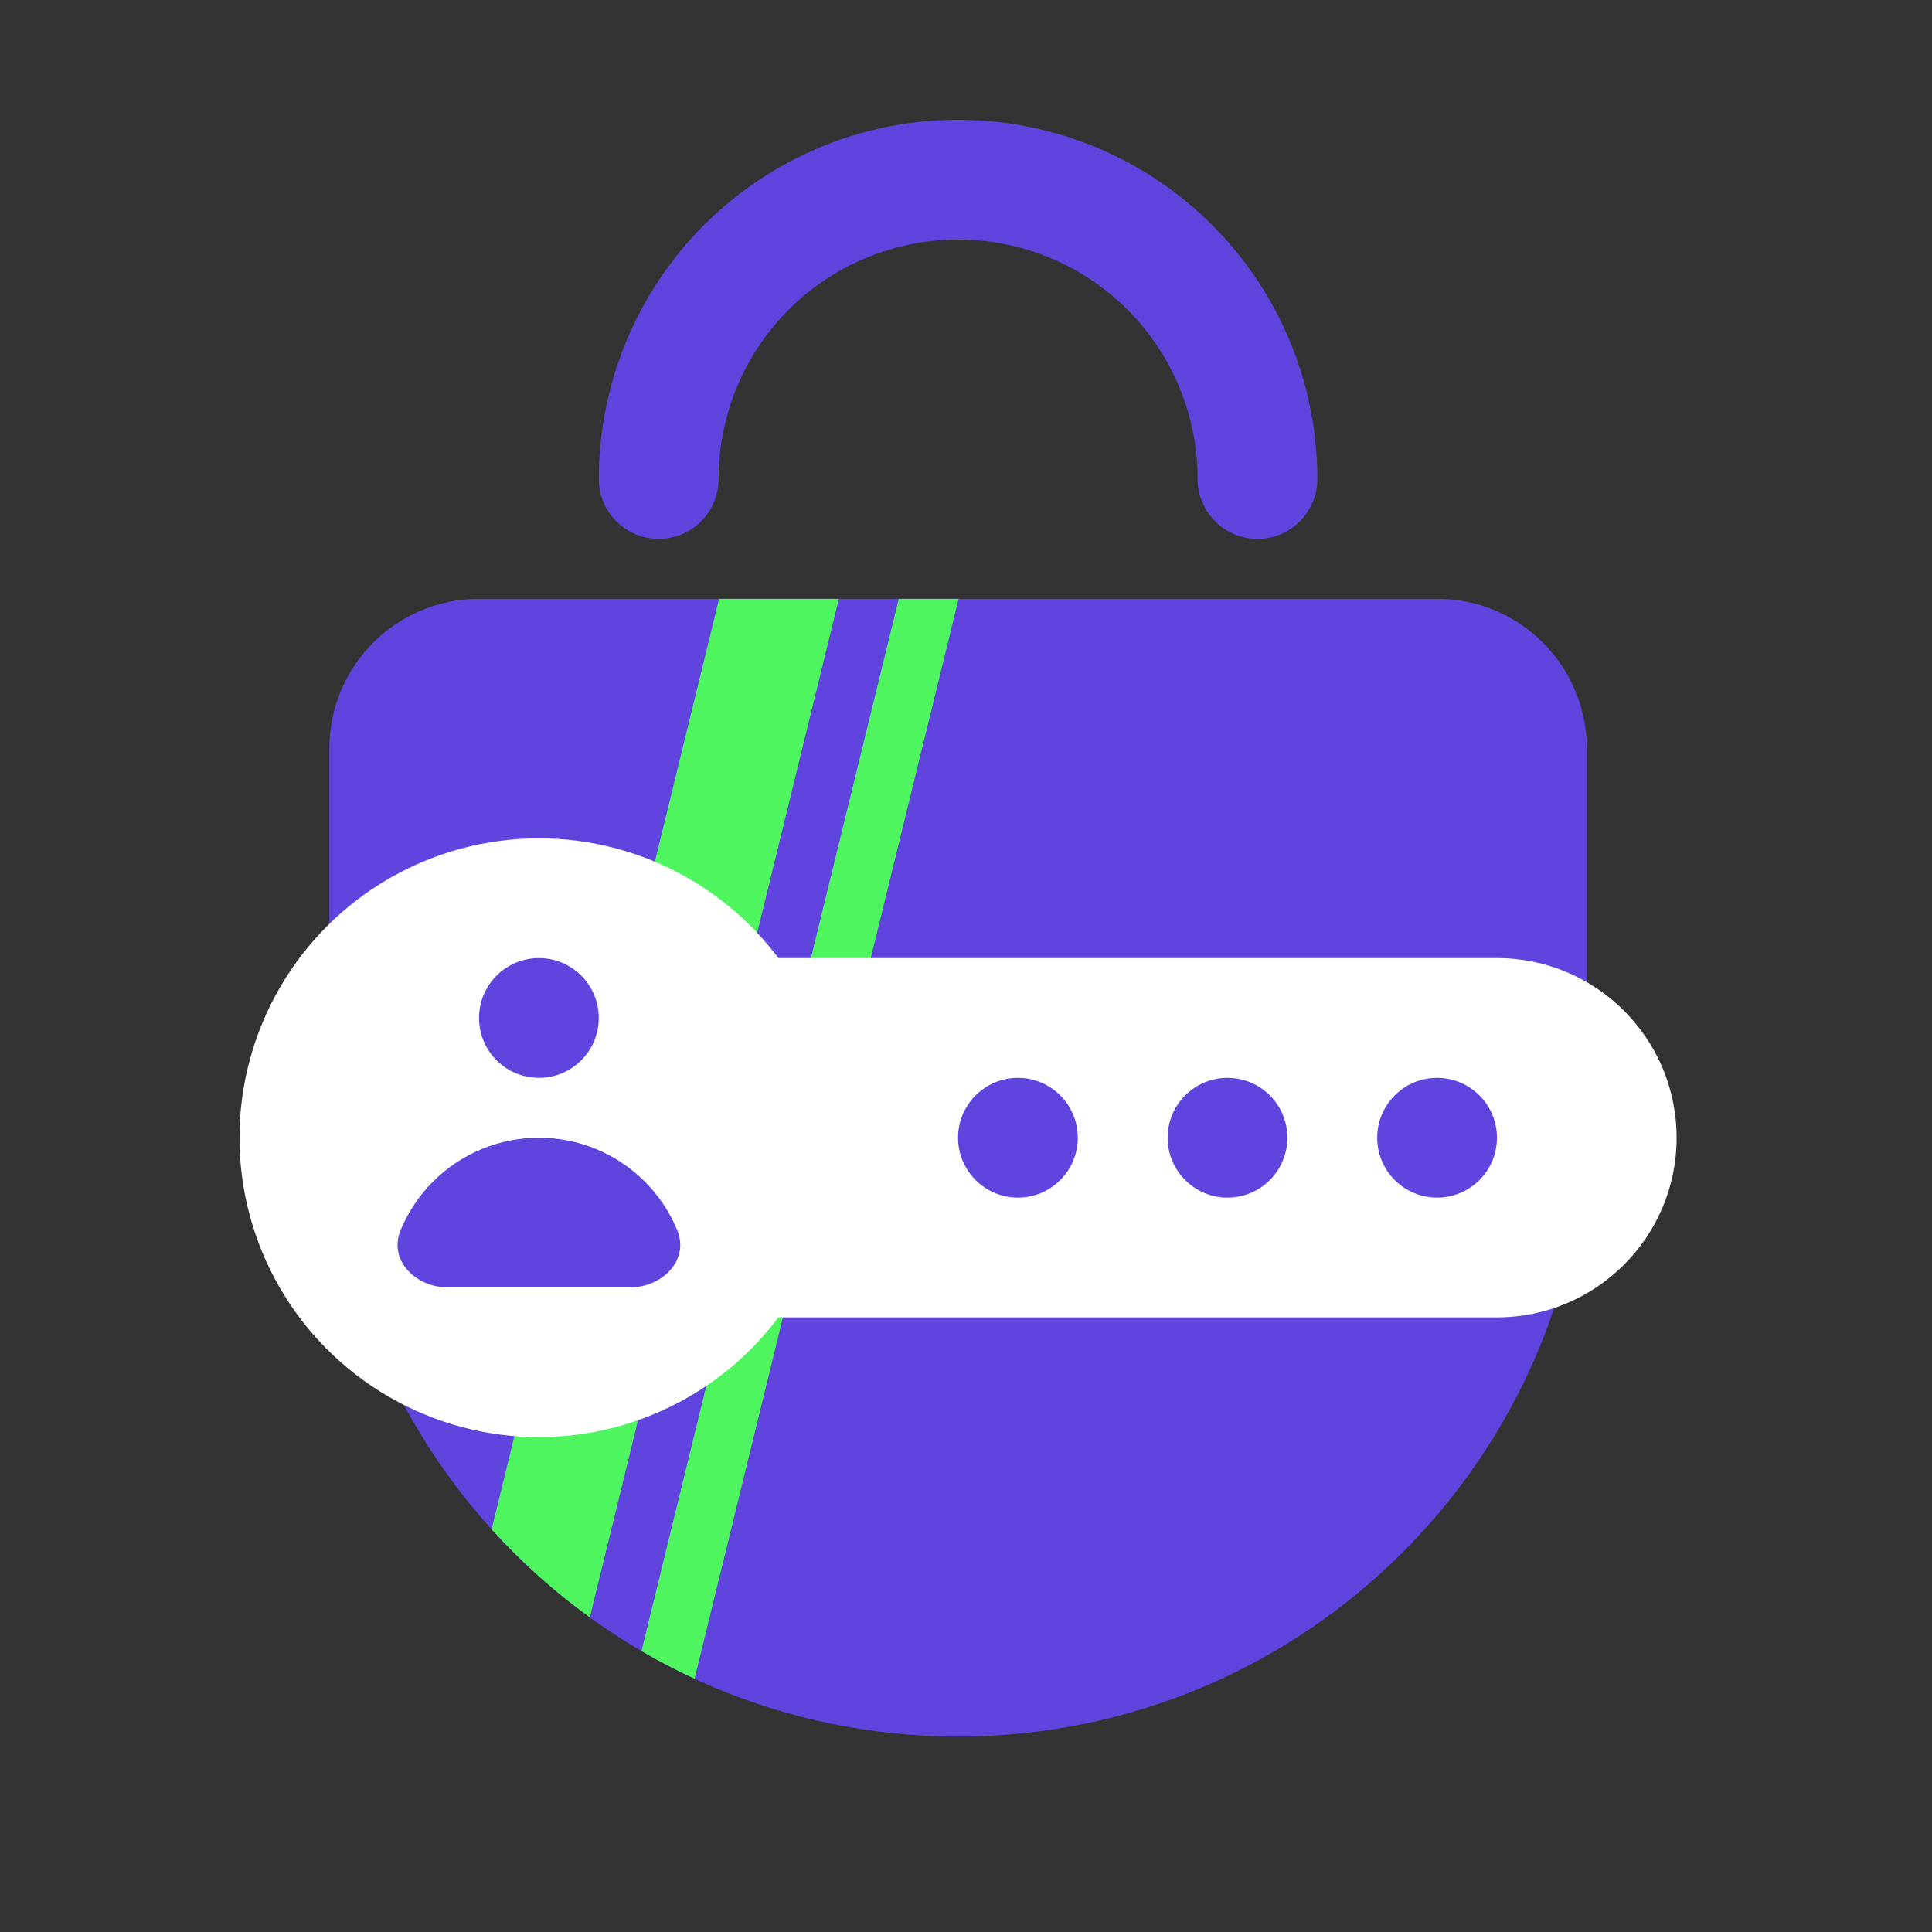
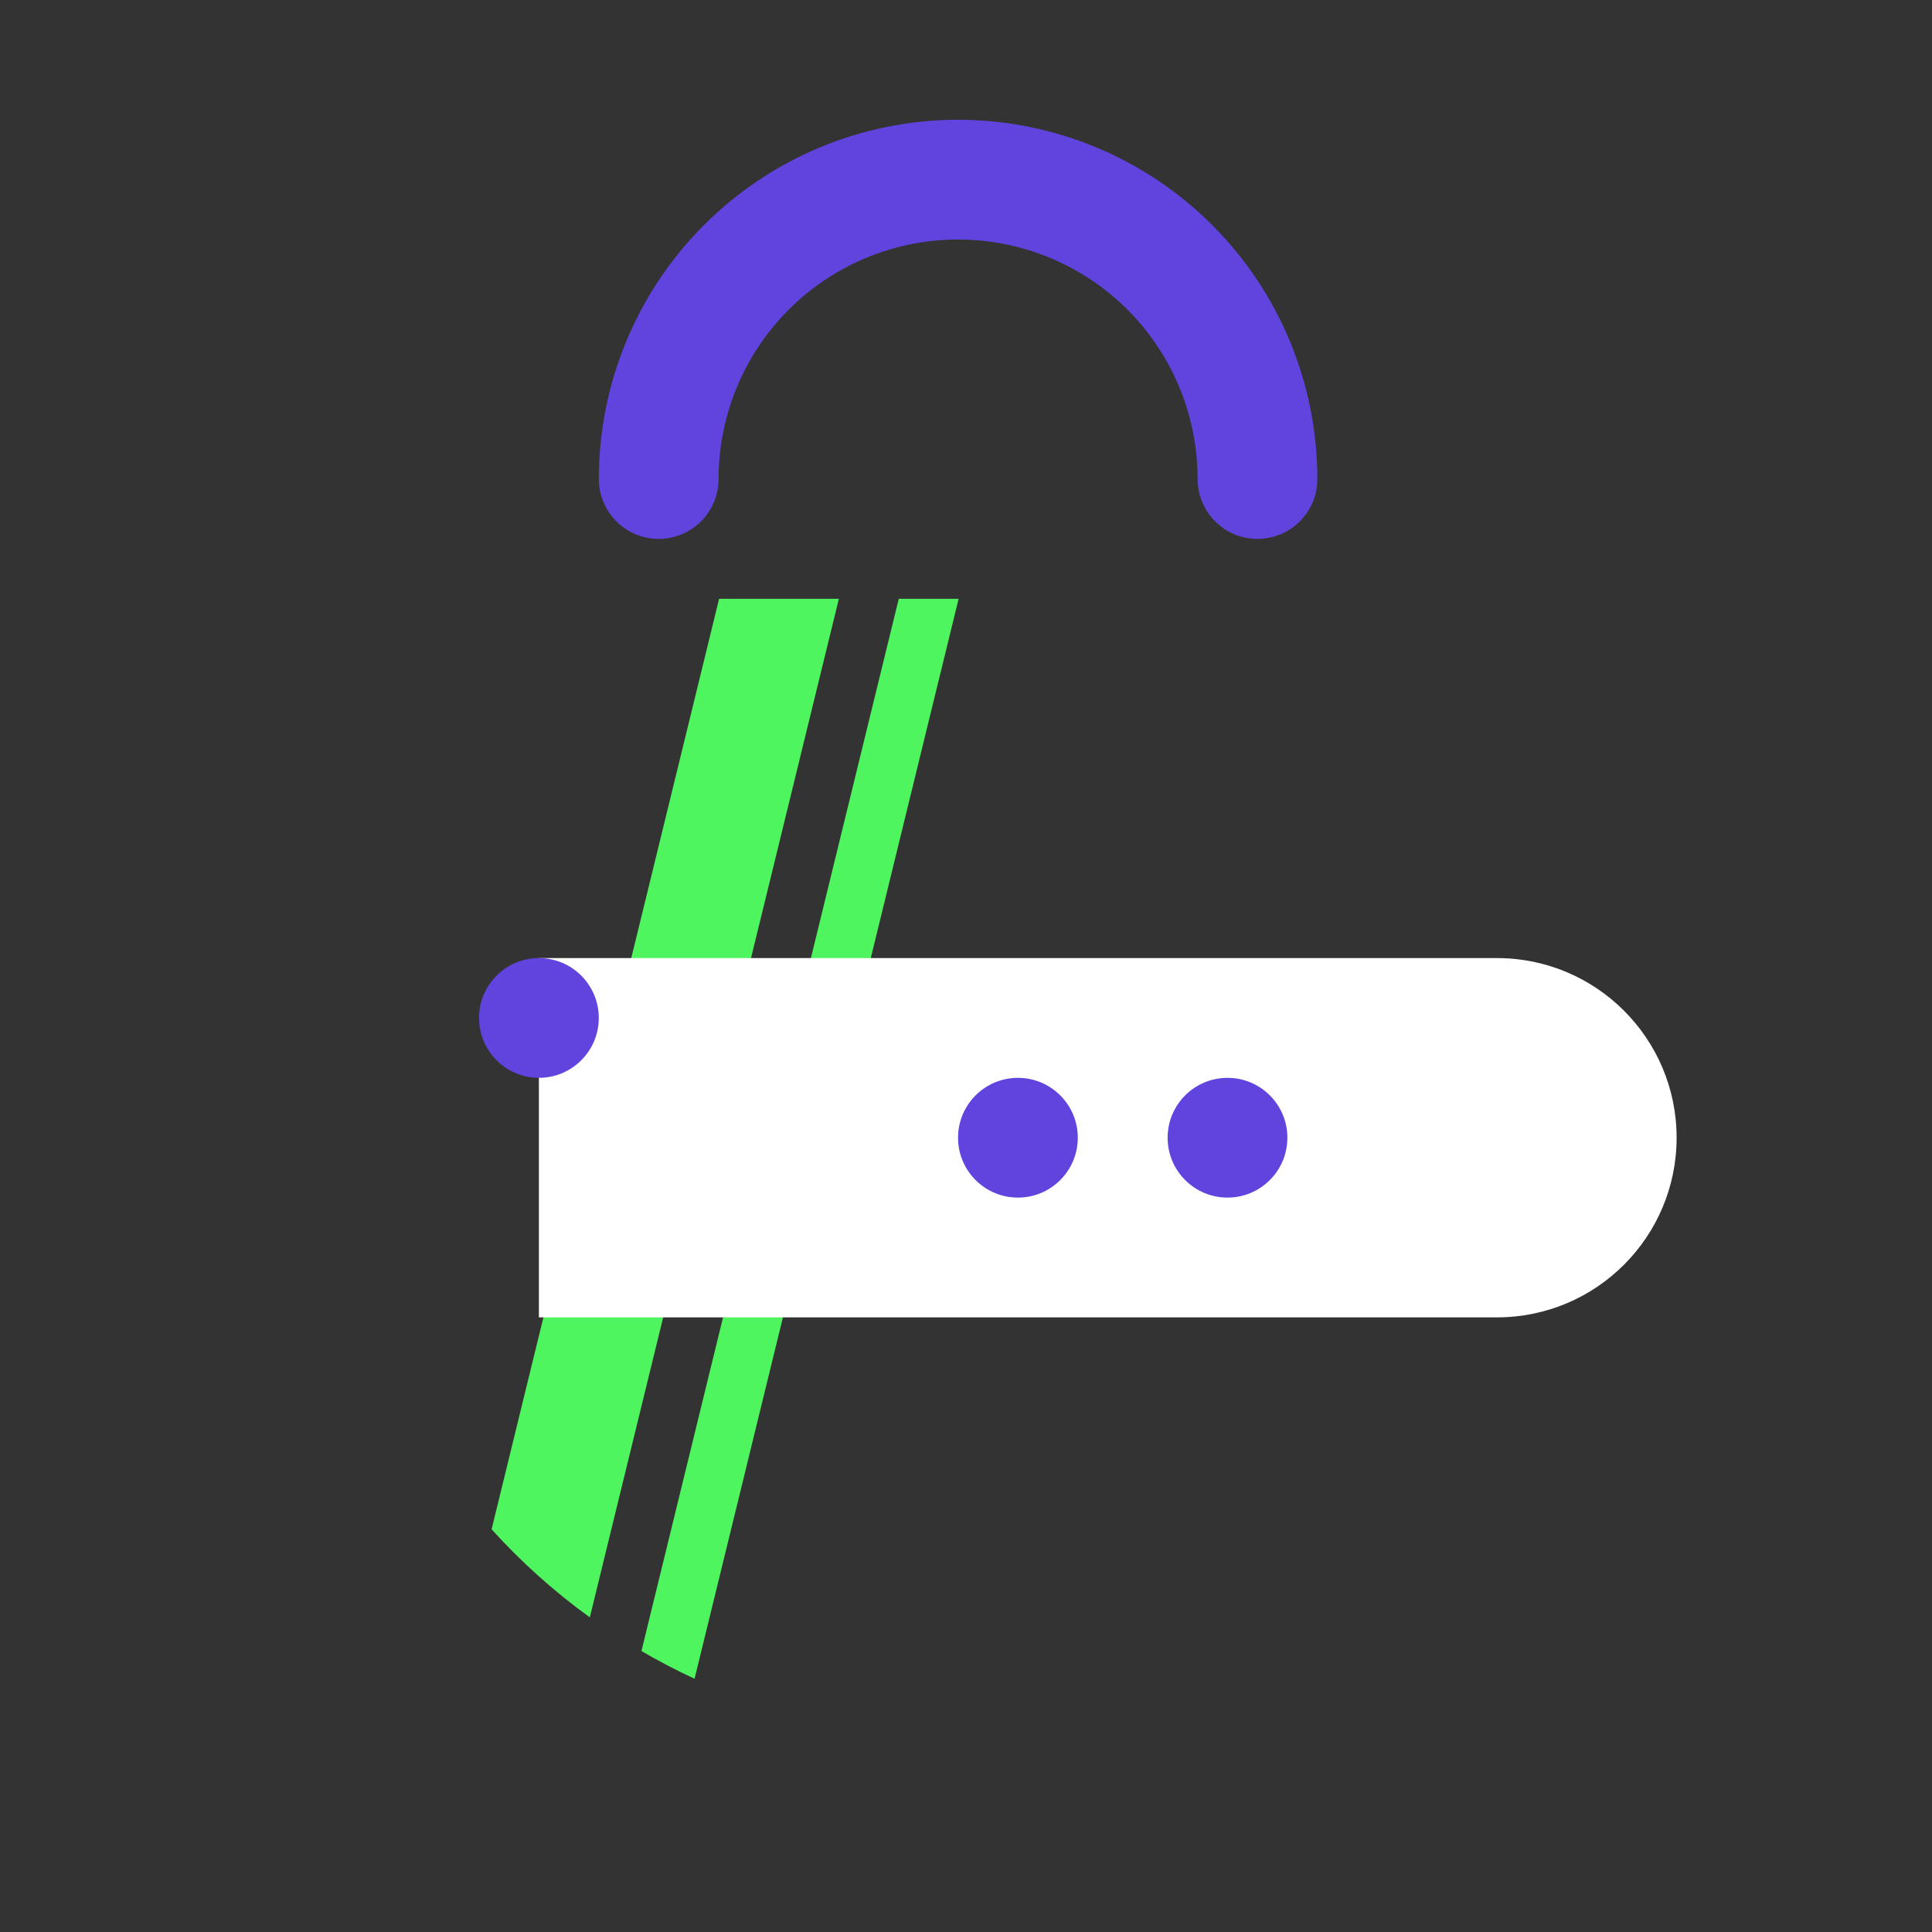
<svg xmlns="http://www.w3.org/2000/svg" width="111" height="111" viewBox="0 0 111 111" fill="none">
  <rect x="0" y="0" width="111" height="111" fill="#333333" stroke="none" />
-   <path d="M18.922 43.004C18.922 38.254 22.773 34.403 27.523 34.403H82.568C87.318 34.403 91.168 38.254 91.168 43.004V63.646C91.168 83.596 74.995 99.769 55.045 99.769C35.095 99.769 18.922 83.596 18.922 63.646V43.004Z" fill="#6143DD" />
  <path d="M39.905 96.45C38.86 95.967 37.842 95.435 36.853 94.858L51.637 34.403H55.076L39.905 96.45ZM33.887 92.924C31.833 91.437 29.941 89.741 28.244 87.864L41.315 34.403H48.196L33.887 92.924Z" fill="#4FF55F" />
  <path d="M72.247 27.522C72.247 22.96 70.434 18.585 67.209 15.359C63.983 12.133 59.607 10.321 55.045 10.321C50.483 10.321 46.108 12.133 42.882 15.359C39.656 18.585 37.844 22.96 37.844 27.522" stroke="#6143DD" stroke-width="6.881" stroke-linecap="round" />
  <path d="M30.961 55.045H86.006C91.706 55.045 96.327 59.666 96.327 65.366C96.327 71.066 91.706 75.687 86.006 75.687H30.961V55.045Z" fill="white" />
-   <circle cx="30.961" cy="65.366" r="17.201" fill="white" />
  <circle cx="30.962" cy="58.485" r="3.44" fill="#6143DD" />
  <circle cx="58.483" cy="65.366" r="3.44" fill="#6143DD" />
  <circle cx="70.524" cy="65.366" r="3.44" fill="#6143DD" />
-   <circle cx="82.565" cy="65.366" r="3.44" fill="#6143DD" />
-   <path d="M36.185 73.966C38.051 73.966 39.622 72.398 38.908 70.675C38.476 69.632 37.842 68.683 37.044 67.885C36.245 67.086 35.297 66.453 34.254 66.02C33.21 65.588 32.092 65.366 30.962 65.366C29.833 65.366 28.714 65.588 27.671 66.02C26.627 66.453 25.679 67.086 24.88 67.885C24.082 68.683 23.448 69.632 23.016 70.675C22.302 72.398 23.873 73.966 25.739 73.966H36.185Z" fill="#6143DD" />
</svg>